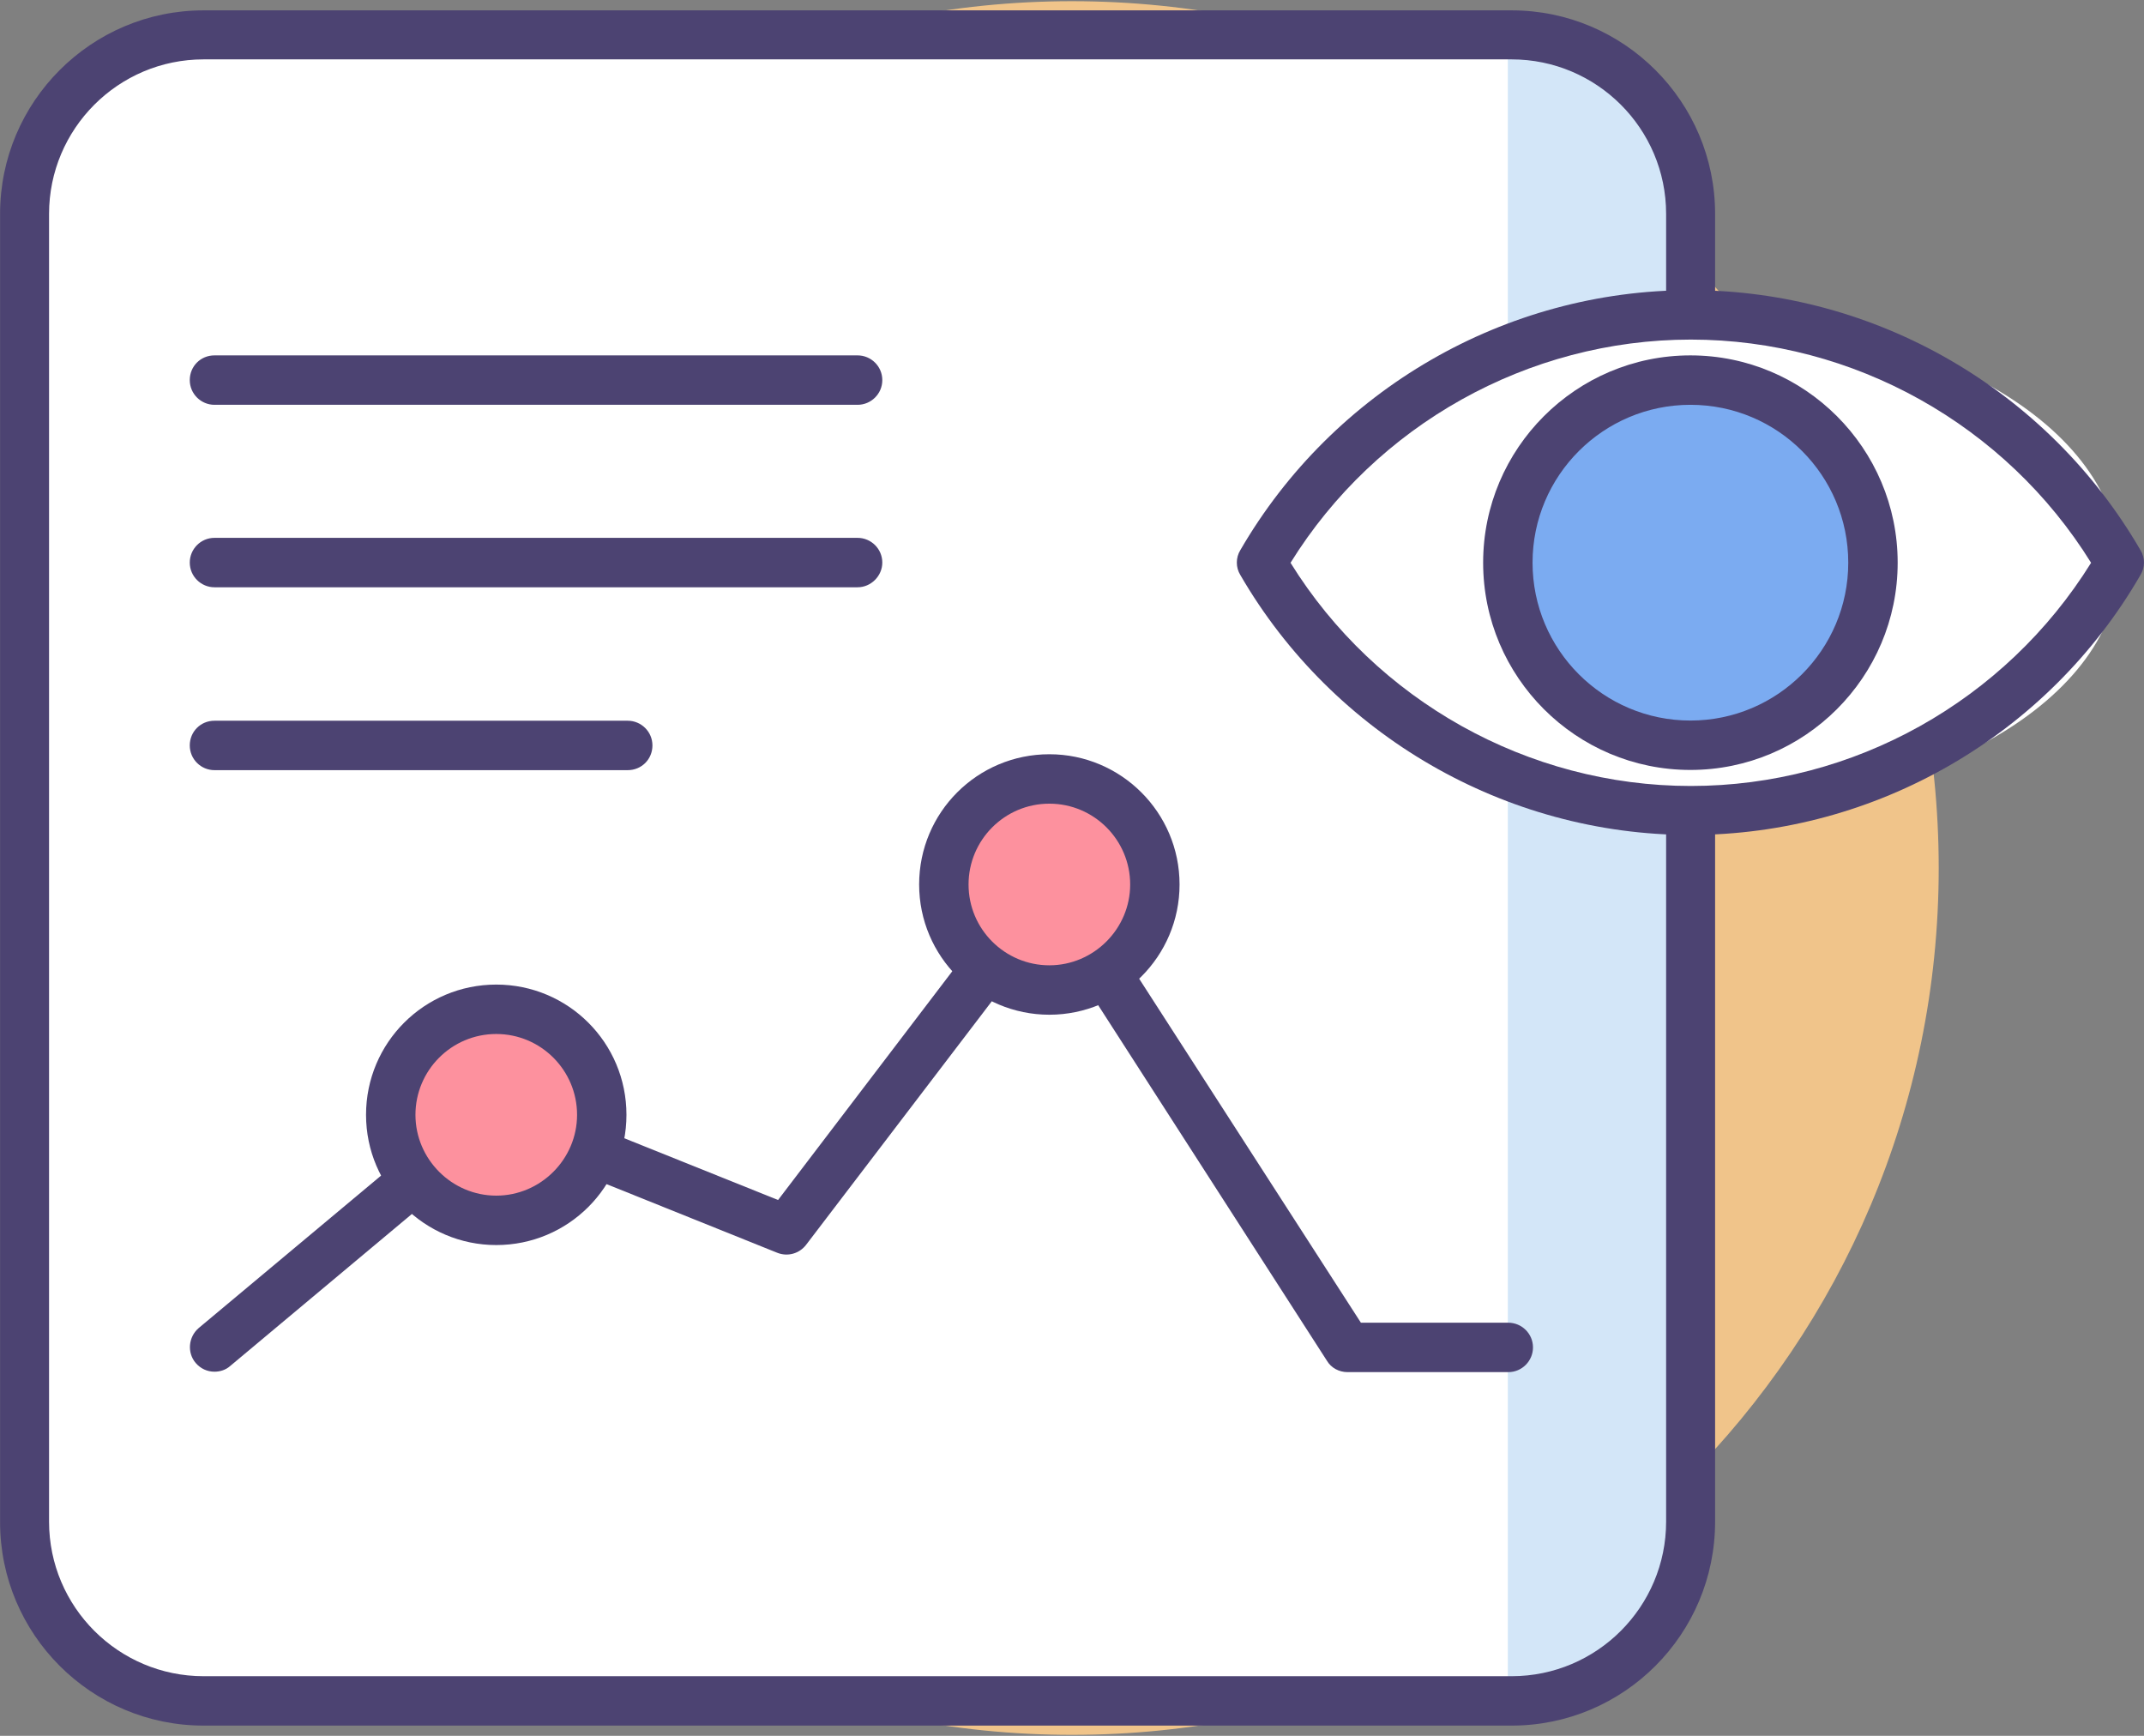
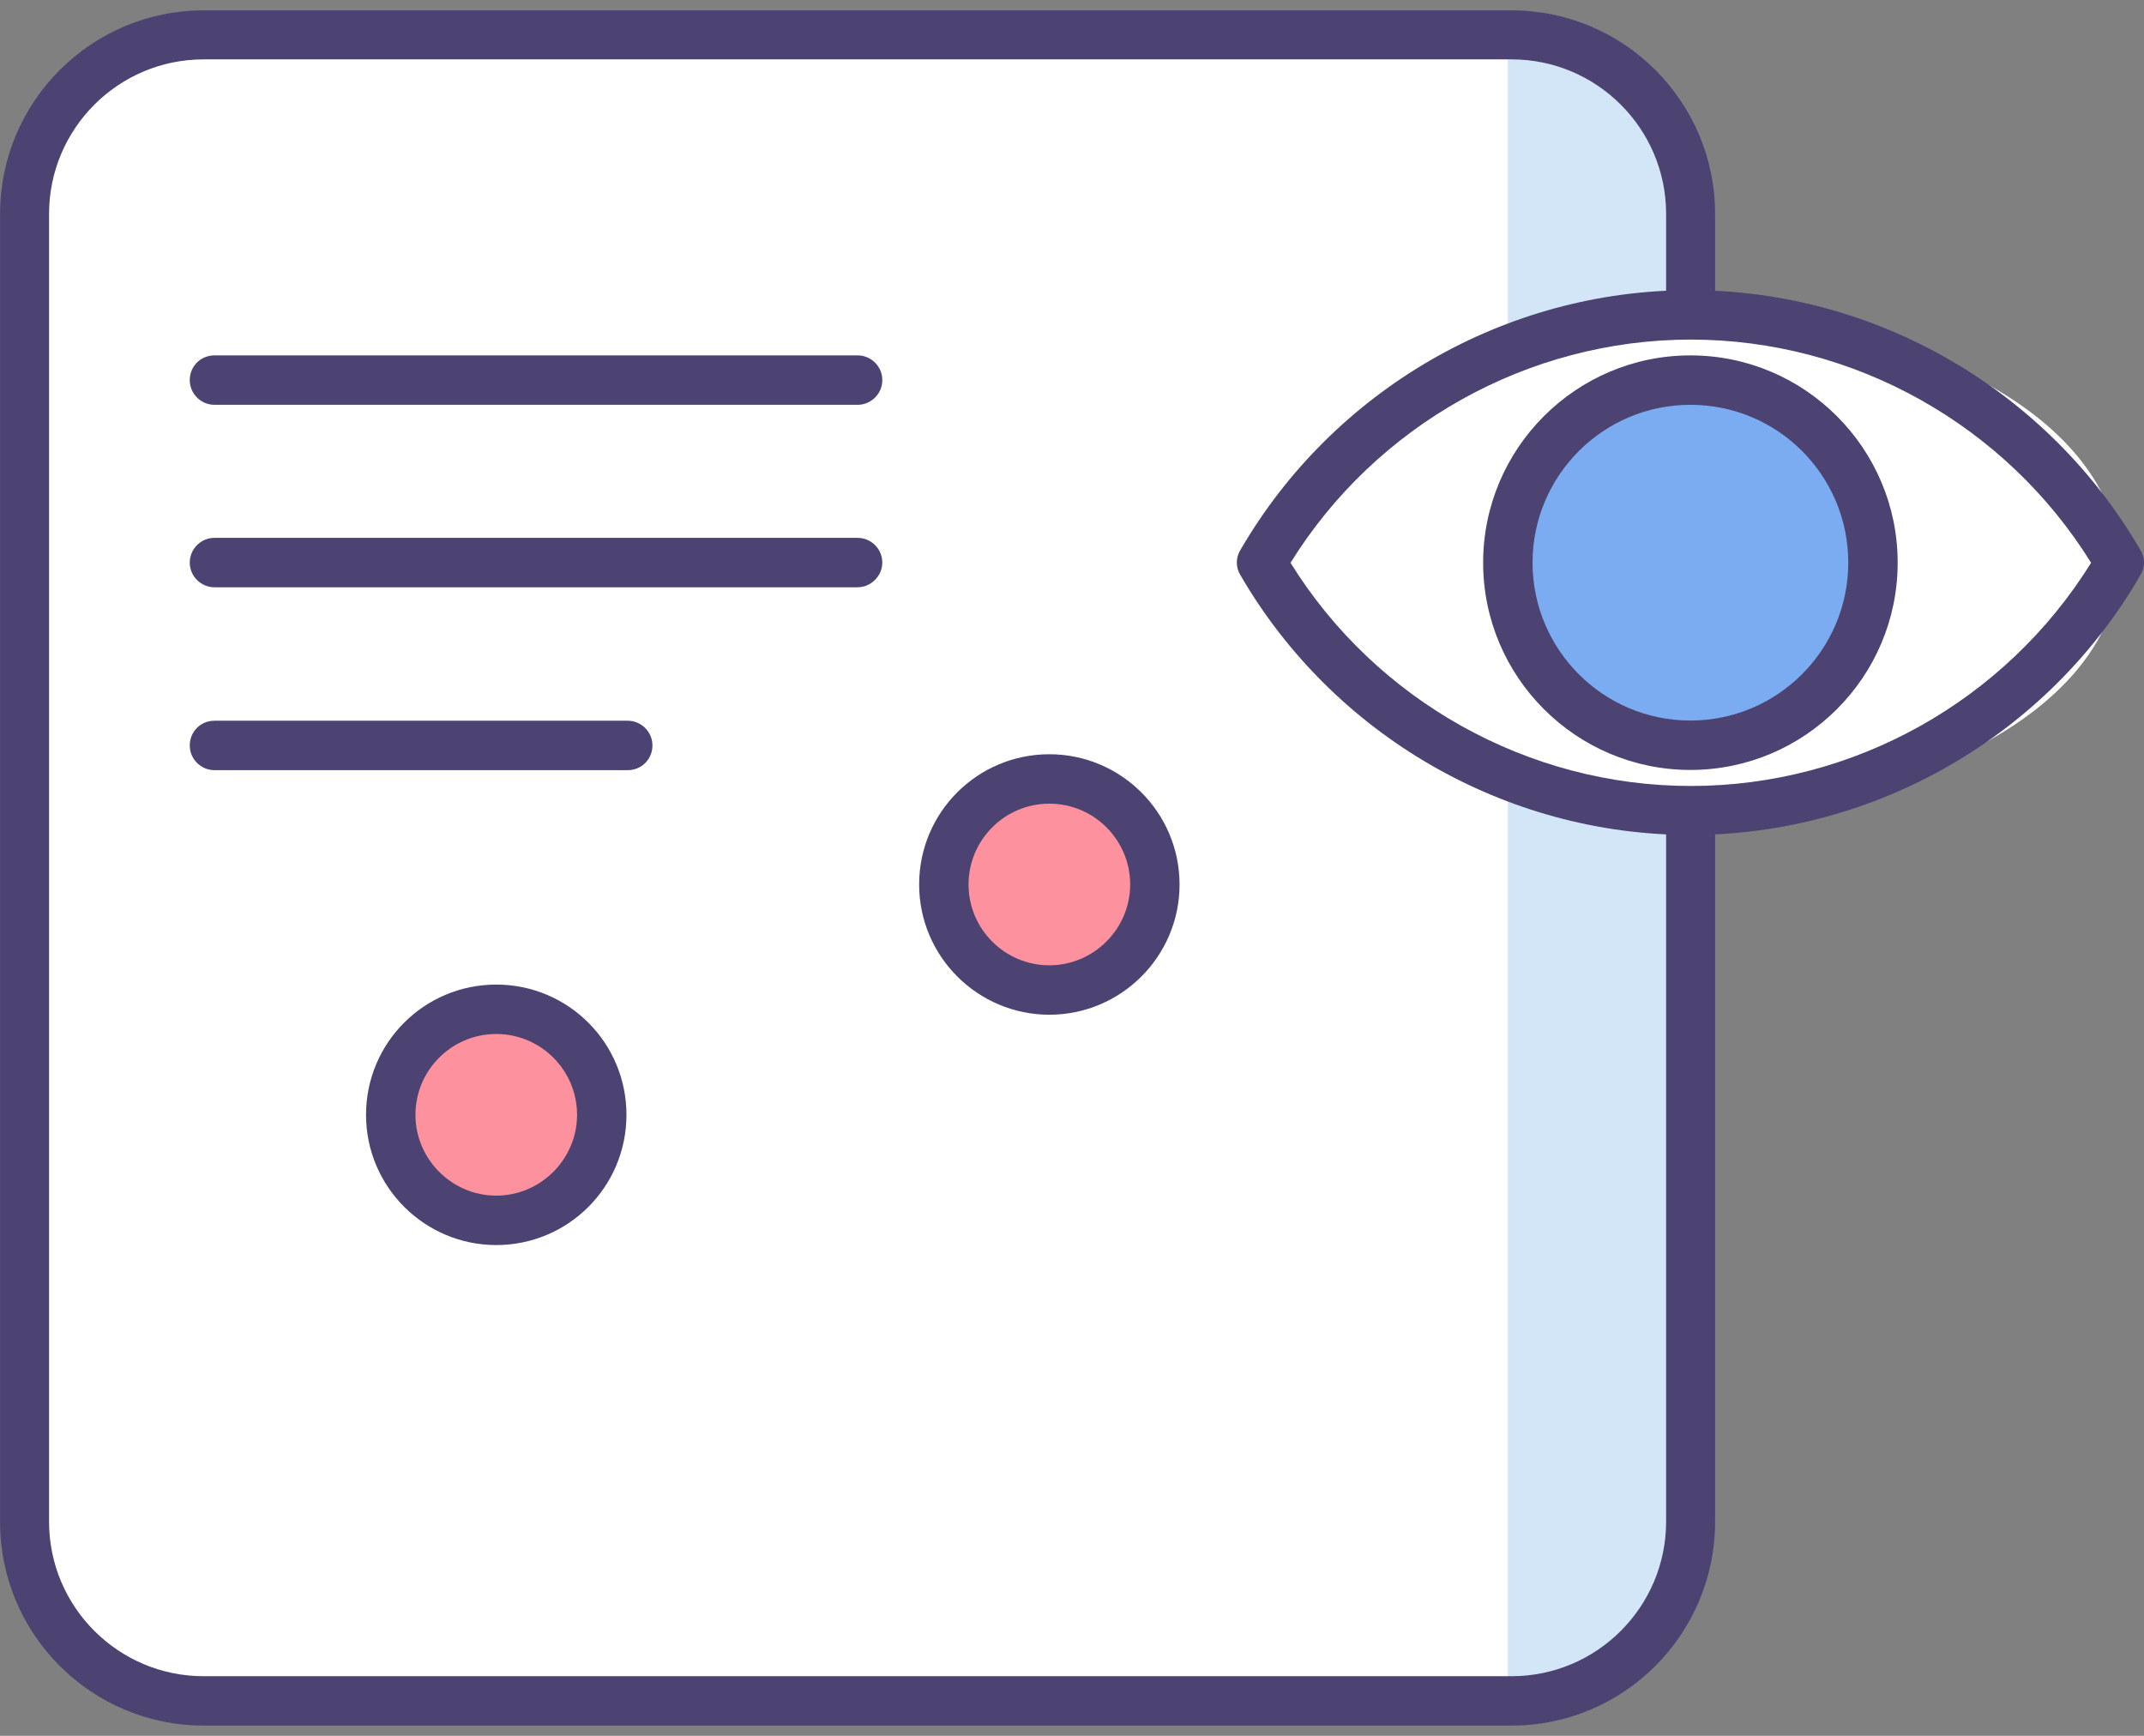
<svg xmlns="http://www.w3.org/2000/svg" width="84" height="68" viewBox="0 0 84 68" fill="none">
  <rect x="0" y="0" width="84" height="68" fill="#808080" stroke="none" />
-   <path d="M41.999 67.962C60.754 67.962 75.957 52.758 75.957 34.004C75.957 15.25 60.754 0.047 41.999 0.047C23.245 0.047 8.042 15.25 8.042 34.004C8.042 52.758 23.245 67.962 41.999 67.962Z" fill="#F0C48A" />
  <path d="M59.223 66.633H7.975C4.104 66.633 0.954 63.483 0.954 59.612V8.381C0.954 4.509 4.104 1.359 7.975 1.359H59.223C63.095 1.359 66.244 4.509 66.244 8.381V59.612C66.228 63.5 63.095 66.633 59.223 66.633Z" fill="white" />
-   <path d="M66.162 7.445C65.703 4.017 62.766 1.359 59.206 1.359H59.075V66.075H61.962C64.193 65.124 65.834 63.041 66.162 60.547V7.445Z" fill="#D3E6F8" />
-   <path d="M8.403 53.735C8.124 53.735 7.862 53.62 7.665 53.391C7.32 52.98 7.386 52.373 7.78 52.029L18.771 42.843C19.05 42.613 19.411 42.564 19.739 42.695L30.484 47.009L40.343 34.066C40.54 33.82 40.835 33.672 41.147 33.689C41.458 33.705 41.754 33.869 41.918 34.132L53.319 51.816H59.093C59.618 51.816 60.061 52.242 60.061 52.784C60.061 53.309 59.635 53.752 59.093 53.752H52.794C52.466 53.752 52.154 53.587 51.99 53.309L41.065 36.33L31.583 48.764C31.32 49.109 30.861 49.24 30.451 49.076L19.558 44.696L9.027 53.505C8.846 53.669 8.616 53.735 8.403 53.735Z" fill="#4C4372" />
+   <path d="M66.162 7.445C65.703 4.017 62.766 1.359 59.206 1.359H59.075V66.075C64.193 65.124 65.834 63.041 66.162 60.547V7.445Z" fill="#D3E6F8" />
  <path d="M21.099 47.437C23.185 46.513 24.128 44.071 23.203 41.985C22.278 39.898 19.837 38.956 17.75 39.88C15.663 40.805 14.721 43.246 15.646 45.333C16.571 47.42 19.012 48.362 21.099 47.437Z" fill="#FD919E" />
  <path d="M43.77 37.806C45.515 36.334 45.735 33.726 44.262 31.982C42.79 30.238 40.182 30.017 38.438 31.49C36.693 32.962 36.473 35.57 37.946 37.315C39.418 39.059 42.026 39.279 43.77 37.806Z" fill="#FD919E" />
  <path d="M59.223 67.599H7.976C3.579 67.599 0.003 64.023 0.003 59.627V8.379C0.003 3.982 3.579 0.406 7.976 0.406H59.223C63.62 0.406 67.196 3.982 67.196 8.379V59.61C67.196 64.023 63.62 67.599 59.223 67.599ZM7.976 2.326C4.629 2.326 1.922 5.049 1.922 8.379V59.61C1.922 62.957 4.645 65.664 7.976 65.664H59.223C62.57 65.664 65.277 62.941 65.277 59.61V8.379C65.277 5.032 62.554 2.326 59.223 2.326H7.976Z" fill="#4C4372" />
  <path d="M19.443 48.774C16.637 48.774 14.341 46.494 14.341 43.672C14.341 40.85 16.621 38.57 19.443 38.57C22.264 38.57 24.544 40.85 24.544 43.672C24.544 46.494 22.264 48.774 19.443 48.774ZM19.443 40.506C17.687 40.506 16.277 41.933 16.277 43.672C16.277 45.411 17.704 46.838 19.443 46.838C21.181 46.838 22.609 45.411 22.609 43.672C22.609 41.933 21.198 40.506 19.443 40.506Z" fill="#4C4372" />
  <path d="M41.113 39.751C38.307 39.751 36.011 37.47 36.011 34.649C36.011 31.827 38.291 29.547 41.113 29.547C43.918 29.547 46.214 31.827 46.214 34.649C46.214 37.47 43.918 39.751 41.113 39.751ZM41.113 31.483C39.357 31.483 37.947 32.91 37.947 34.649C37.947 36.404 39.374 37.815 41.113 37.815C42.851 37.815 44.279 36.388 44.279 34.649C44.279 32.91 42.868 31.483 41.113 31.483Z" fill="#4C4372" />
  <path d="M33.6 15.858H8.402C7.877 15.858 7.435 15.431 7.435 14.89C7.435 14.348 7.861 13.922 8.402 13.922H33.6C34.125 13.922 34.568 14.348 34.568 14.89C34.568 15.431 34.125 15.858 33.6 15.858Z" fill="#4C4372" />
  <path d="M33.6 23.006H8.402C7.877 23.006 7.435 22.579 7.435 22.038C7.435 21.513 7.861 21.07 8.402 21.07H33.6C34.125 21.07 34.568 21.497 34.568 22.038C34.568 22.563 34.125 23.006 33.6 23.006Z" fill="#4C4372" />
  <path d="M24.594 30.17H8.402C7.877 30.17 7.435 29.744 7.435 29.202C7.435 28.661 7.861 28.234 8.402 28.234H24.594C25.119 28.234 25.562 28.661 25.562 29.202C25.562 29.744 25.135 30.17 24.594 30.17Z" fill="#4C4372" />
  <path d="M66.228 31.742C75.505 31.742 83.026 27.401 83.026 22.047C83.026 16.692 75.505 12.352 66.228 12.352C56.95 12.352 49.43 16.692 49.43 22.047C49.43 27.401 56.95 31.742 66.228 31.742Z" fill="white" />
  <path d="M66.228 32.709C58.994 32.709 52.235 28.805 48.593 22.522C48.413 22.227 48.413 21.85 48.593 21.554C52.235 15.271 58.977 11.367 66.228 11.367C73.479 11.367 80.221 15.271 83.863 21.554C84.044 21.85 84.044 22.227 83.863 22.522C80.238 28.805 73.479 32.709 66.228 32.709ZM50.562 22.047C53.908 27.444 59.863 30.79 66.245 30.79C72.626 30.79 78.564 27.46 81.927 22.047C78.581 16.649 72.626 13.303 66.245 13.303C59.863 13.303 53.908 16.649 50.562 22.047Z" fill="#4C4372" />
  <path d="M66.228 29.195C70.178 29.195 73.38 25.993 73.38 22.043C73.38 18.093 70.178 14.891 66.228 14.891C62.277 14.891 59.075 18.093 59.075 22.043C59.075 25.993 62.277 29.195 66.228 29.195Z" fill="#7BABF1" />
  <path d="M66.229 30.162C61.75 30.162 58.108 26.521 58.108 22.042C58.108 17.564 61.75 13.922 66.229 13.922C70.707 13.922 74.349 17.564 74.349 22.042C74.349 26.521 70.707 30.162 66.229 30.162ZM66.229 15.858C62.816 15.858 60.044 18.63 60.044 22.042C60.044 25.454 62.816 28.227 66.229 28.227C69.641 28.227 72.413 25.454 72.413 22.042C72.413 18.63 69.657 15.858 66.229 15.858Z" fill="#4C4372" />
</svg>